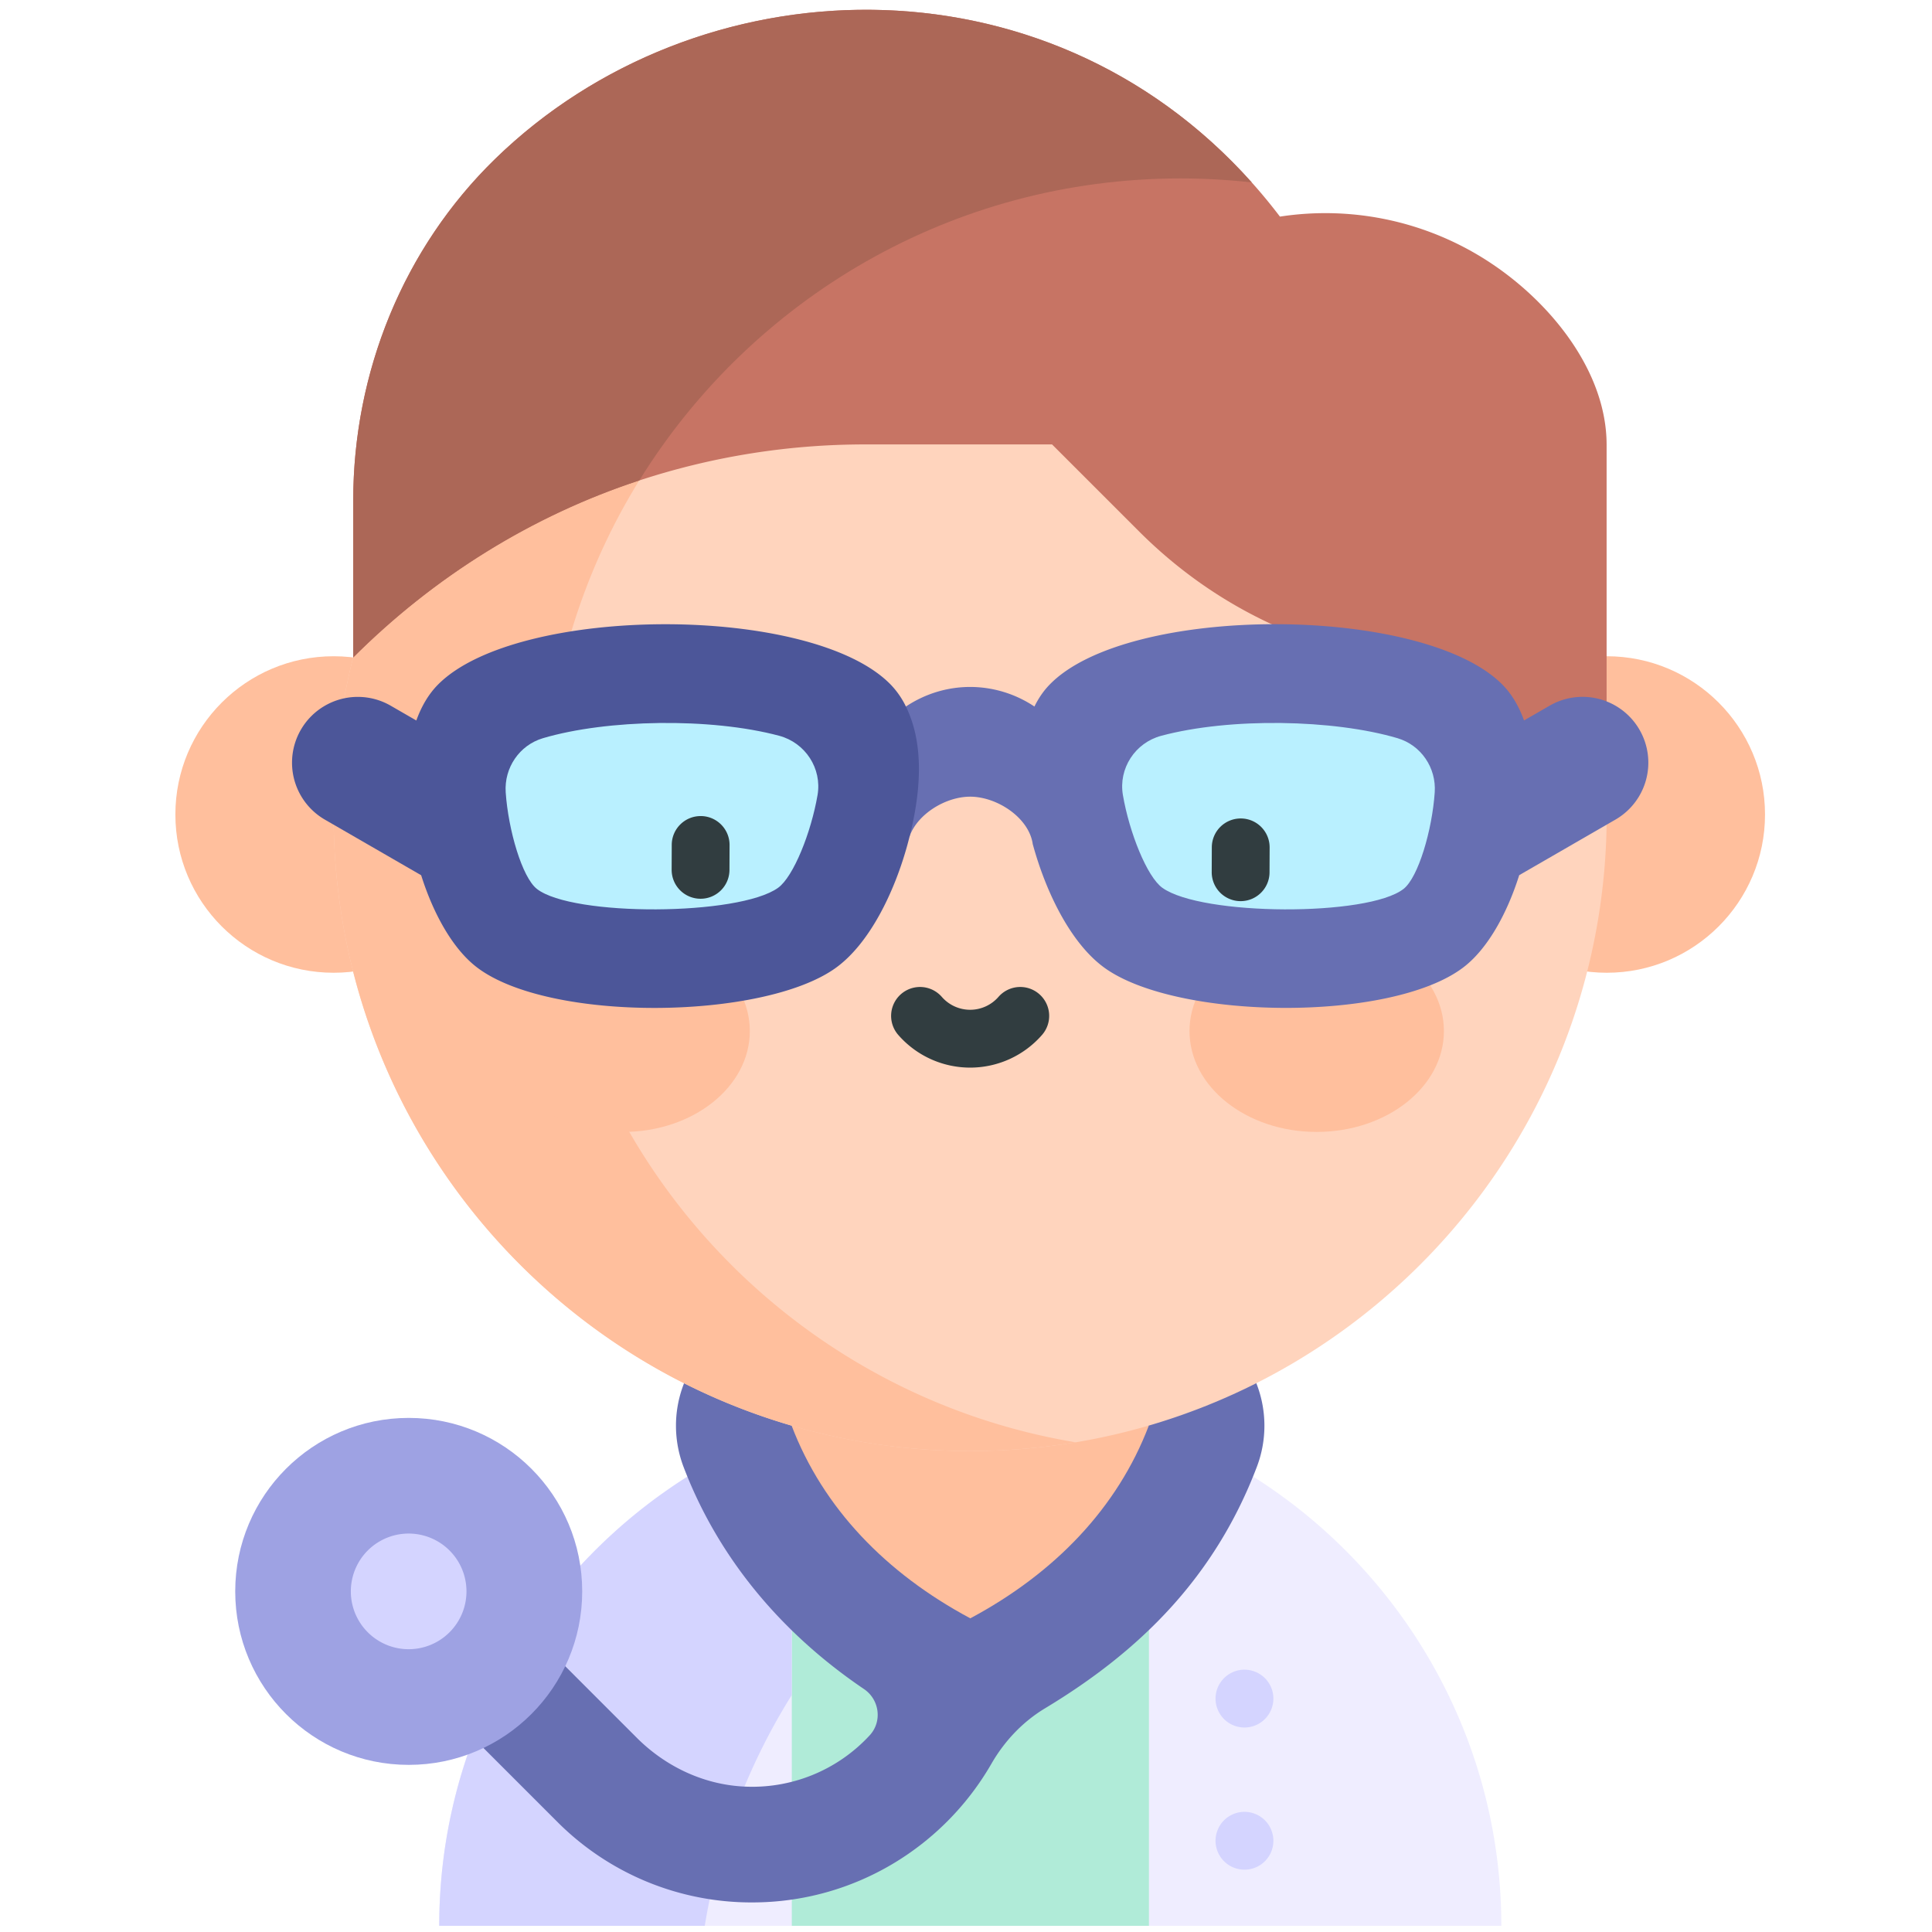
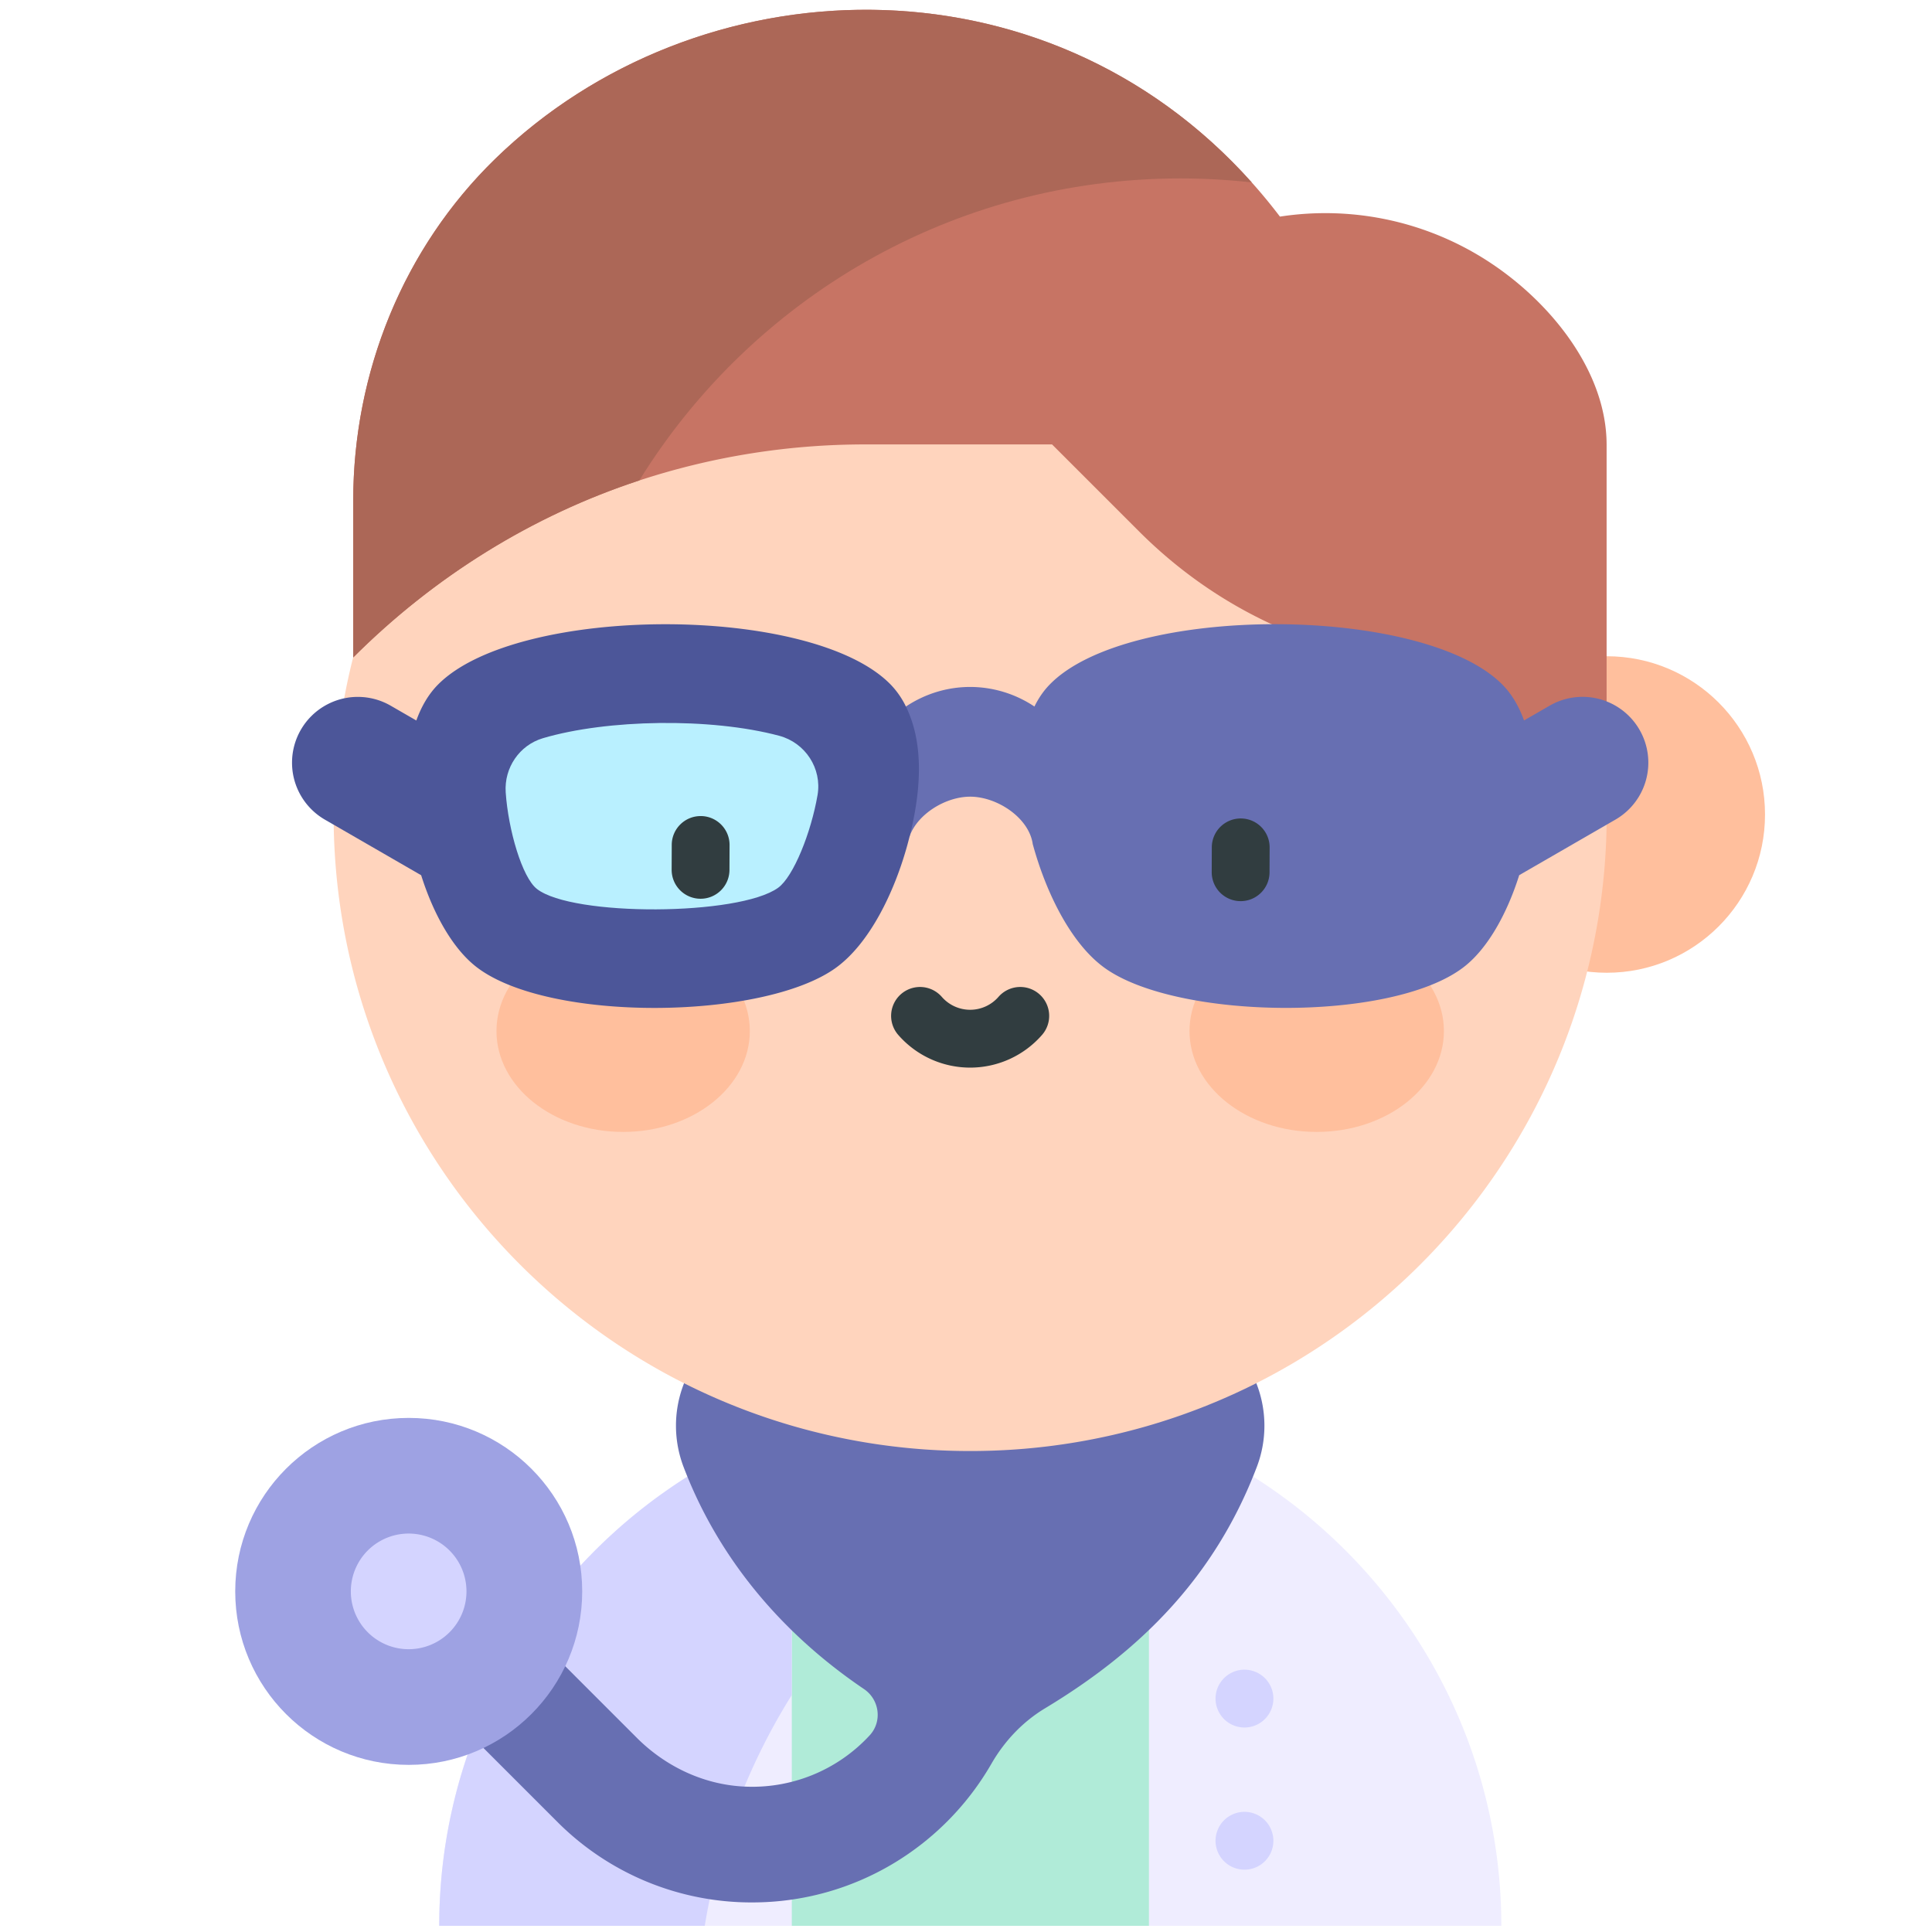
<svg xmlns="http://www.w3.org/2000/svg" id="eiDcWXlwqL81" width="121" height="121">
  <style>@keyframes eiDcWXlwqL813_to__to{0%,to{transform:translate(60.763px,45.746px)}50%{transform:translate(60.763px,47px);animation-timing-function:cubic-bezier(.42,0,1,1)}}@keyframes eiDcWXlwqL827_c_o{0%,33.333%,40%,to{opacity:1}36.667%{opacity:0}}@keyframes eiDcWXlwqL828_c_o{0%,33.333%,40%,to{opacity:1}36.667%{opacity:0}}</style>
  <g id="eiDcWXlwqL82" clip-path="url(#eiDcWXlwqL829)">
    <g id="eiDcWXlwqL83">
      <path id="eiDcWXlwqL84" d="M91.27 107.367c-5.198-11.923-17.032-20.013-30.502-20.013-13.544 0-25.336 8.165-30.502 20.014a33.059 33.059 0 00-2.756 13.245h66.518c0-4.706-.987-9.185-2.757-13.246z" fill="#EFEDFF" stroke="none" stroke-width="1" />
      <path id="eiDcWXlwqL85" d="M60.77 87.354c-3.847 0-7.619.66-11.18 1.937v31.322h22.367V89.291a33.131 33.131 0 00-11.187-1.937z" fill="#B0EBD8" stroke="none" stroke-width="1" />
      <path id="eiDcWXlwqL86" d="M77.94 108.193a1.811 1.811 0 100-3.622 1.811 1.811 0 000 3.622z" fill="#D4D4FF" stroke="none" stroke-width="1" />
      <path id="eiDcWXlwqL87" d="M77.94 117.097a1.811 1.811 0 100-3.622 1.811 1.811 0 000 3.622z" fill="#D4D4FF" stroke="none" stroke-width="1" />
      <path id="eiDcWXlwqL88" d="M30.265 107.369a33.054 33.054 0 00-2.756 13.245h16.63a39.106 39.106 0 015.448-14.454V89.292a33.431 33.431 0 00-19.322 18.077z" fill="#D4D4FF" stroke="none" stroke-width="1" />
      <path id="eiDcWXlwqL89" d="M75.376 82.91H46.153a7.243 7.243 0 00-3.342 8.962c2.124 5.57 5.998 10.323 11.3 13.913.975.66 1.156 2.035.356 2.899a10.01 10.01 0 01-7.969 3.202c-2.5-.149-4.842-1.277-6.614-3.048l-11.73-11.732-5.123 5.122 11.858 11.858a17.17 17.17 0 0012.22 5.062c6.401 0 11.997-3.5 14.983-8.686.817-1.418 1.957-2.628 3.36-3.473 5.955-3.588 10.625-8.2 13.262-15.117a7.243 7.243 0 00-3.338-8.961z" fill="#676FB2" stroke="none" stroke-width="1" />
      <path id="eiDcWXlwqL810" d="M25.598 110.533c6 0 10.865-4.864 10.865-10.865 0-6-4.865-10.865-10.865-10.865-6.001 0-10.866 4.864-10.866 10.865s4.865 10.865 10.866 10.865z" fill="#9EA2E3" stroke="none" stroke-width="1" />
      <path id="eiDcWXlwqL811" d="M25.593 103.289a3.621 3.621 0 10.001-7.243 3.621 3.621 0 000 7.243z" fill="#D4D4FF" stroke="none" stroke-width="1" />
-       <path id="eiDcWXlwqL812" d="M60.77 83.284l-11.19 6.008c1.964 5.15 5.899 9.234 11.19 12.063 5.29-2.83 9.214-6.914 11.177-12.063l-11.178-6.008z" fill="#FFBF9D" stroke="none" stroke-width="1" />
      <g transform="translate(60.763 45.746)" style="animation:eiDcWXlwqL813_to__to 3000ms linear infinite normal forwards">
        <g id="eiDcWXlwqL813" transform="translate(-60.763 -45.746)">
-           <path id="eiDcWXlwqL814" d="M20.896 60.923c5.474 0 9.911-4.438 9.911-9.911 0-5.474-4.437-9.912-9.911-9.912-5.474 0-9.912 4.438-9.912 9.912 0 5.474 4.438 9.911 9.912 9.911z" fill="#FFBF9D" stroke="none" stroke-width="1" />
          <path id="eiDcWXlwqL815" d="M100.63 60.923c5.474 0 9.912-4.438 9.912-9.911 0-5.474-4.438-9.912-9.912-9.912-5.474 0-9.911 4.438-9.911 9.912 0 5.474 4.437 9.911 9.911 9.911z" fill="#FFBF9D" stroke="none" stroke-width="1" />
          <path id="eiDcWXlwqL816" d="M71.937 89.287c16.577-4.832 28.69-20.138 28.69-38.275 0-19.767-14.385-36.174-33.259-39.322a40.14 40.14 0 00-6.607-.545c-22.017 0-39.867 17.849-39.867 39.867 0 18.137 12.114 33.443 28.69 38.275a39.869 39.869 0 0011.177 1.59c2.25 0 4.458-.186 6.607-.546 1.556-.26 3.08-.61 4.569-1.044z" fill="#FFD4BD" stroke="none" stroke-width="1" />
-           <path id="eiDcWXlwqL817" d="M34.11 51.012c0-19.767 14.386-36.173 33.258-39.322a40.141 40.141 0 00-6.607-.545c-22.017 0-39.867 17.849-39.867 39.867 0 22.017 17.85 39.866 39.867 39.866 2.251 0 4.458-.188 6.607-.547-18.872-3.148-33.258-19.553-33.258-39.32z" fill="#FFBF9D" stroke="none" stroke-width="1" />
          <path id="eiDcWXlwqL818" d="M39.028 70.892c4.381 0 7.933-2.829 7.933-6.318 0-3.49-3.552-6.318-7.933-6.318-4.382 0-7.934 2.828-7.934 6.318 0 3.49 3.552 6.318 7.934 6.318z" fill="#FFBF9D" stroke="none" stroke-width="1" />
          <path id="eiDcWXlwqL819" d="M82.464 70.892c4.4 0 7.967-2.829 7.967-6.318 0-3.49-3.567-6.318-7.967-6.318-4.4 0-7.966 2.828-7.966 6.318 0 3.49 3.567 6.318 7.966 6.318z" fill="#FFBF9D" stroke="none" stroke-width="1" />
          <path id="eiDcWXlwqL820" d="M93.362 16.472a18.728 18.728 0 00-13.2-2.906 34.877 34.877 0 00-1.767-2.142C65.38-3.142 43.648-2.344 31.013 9.953c-5.757 5.603-8.89 13.373-8.89 21.407v9.816c5.07-5.07 11.217-8.886 17.903-11.081a45.291 45.291 0 0114.131-2.261H65.89l5.444 5.443c5.402 5.402 12.185 8.089 19.163 8.5.378 5.07 4.953 8.884 10.124 8.184V27.856c-.001-4.564-3.455-8.863-7.26-11.384z" fill="#C77464" stroke="none" stroke-width="1" />
          <path id="eiDcWXlwqL821" d="M31.012 9.953c-5.757 5.603-8.89 13.373-8.89 21.407v9.816c5.07-5.07 11.231-8.89 17.918-11.086 7.02-11.354 19.565-18.915 33.894-18.915 1.508 0 2.996.086 4.46.25C65.38-3.143 43.647-2.346 31.012 9.952z" fill="#AC6757" stroke="none" stroke-width="1" />
          <path id="eiDcWXlwqL822" d="M102.682 45.704a4.12 4.12 0 00-5.629-1.508l-1.604.925c-.313-.87-.753-1.631-1.337-2.226-4.95-5.049-23.547-5.098-28.414.023-.362.38-.665.827-.912 1.332a7.262 7.262 0 00-4.026-1.227c-1.391.001-2.79.405-4.025 1.227l-2.643 3.587 2.878 4.528c.514-1.405 2.271-2.47 3.79-2.47 1.707.001 3.719 1.344 3.925 3.005v-.02c.822 3.014 2.386 6.217 4.496 7.737 4.537 3.269 17.933 3.426 22.472-.033 1.479-1.127 2.711-3.293 3.494-5.772l6.027-3.48a4.12 4.12 0 001.508-5.628z" fill="#676FB2" stroke="none" stroke-width="1" />
          <path id="eiDcWXlwqL823" d="M56.738 44.252a5.318 5.318 0 00-.912-1.332c-4.868-5.12-23.465-5.071-28.415-.023-.583.595-1.023 1.356-1.337 2.227l-1.604-.926a4.12 4.12 0 00-4.12 7.137l6.027 3.48c.782 2.478 2.014 4.644 3.494 5.771 4.539 3.46 17.934 3.302 22.471.033 2.11-1.52 3.674-4.723 4.496-7.736l.016-.062c.04-.15.08-.3.119-.453.666-2.659.955-5.691-.235-8.116z" fill="#4C5699" stroke="none" stroke-width="1" />
          <path id="eiDcWXlwqL824" d="M51.202 49.797c-.403 2.348-1.509 5.113-2.47 5.805-2.45 1.766-12.89 1.814-15.11.068-.92-.724-1.788-3.68-1.95-6.044-.104-1.54.857-2.958 2.337-3.395 4.002-1.182 10.483-1.301 14.792-.15 1.636.438 2.688 2.047 2.401 3.716z" fill="#B9F0FF" stroke="none" stroke-width="1" />
-           <path id="eiDcWXlwqL825" d="M89.856 49.626c-.16 2.363-1.029 5.32-1.95 6.044-2.219 1.746-12.658 1.698-15.109-.068-.961-.692-2.067-3.457-2.47-5.805-.286-1.67.765-3.278 2.401-3.715 4.31-1.152 10.79-1.033 14.793.149 1.48.437 2.44 1.855 2.335 3.395z" fill="#B9F0FF" stroke="none" stroke-width="1" />
          <path id="eiDcWXlwqL826" d="M65.088 60.445a1.81 1.81 0 00-2.555.175 2.353 2.353 0 01-3.547 0 1.81 1.81 0 10-2.73 2.38 5.974 5.974 0 009.007 0 1.81 1.81 0 00-.175-2.555z" transform="translate(0 1.815)" fill="#313D40" stroke="none" stroke-width="1" />
          <path d="M77.712 51.26h-.007a1.81 1.81 0 00-1.81 1.804l-.006 1.556a1.81 1.81 0 001.804 1.818h.007c.997 0 1.807-.806 1.81-1.804l.006-1.557c.004-1-.804-1.814-1.804-1.817z" fill="#313D40" style="animation:eiDcWXlwqL827_c_o 3000ms linear infinite normal forwards" />
          <path d="M43.888 51.11h-.007c-.997 0-1.807.806-1.81 1.803l-.006 1.557a1.81 1.81 0 001.804 1.818h.007c.997 0 1.807-.807 1.81-1.805l.006-1.556c.004-1-.804-1.814-1.804-1.818z" fill="#313D40" style="animation:eiDcWXlwqL828_c_o 3000ms linear infinite normal forwards" />
        </g>
      </g>
    </g>
    <clipPath id="eiDcWXlwqL829">
      <rect id="eiDcWXlwqL830" width="120" height="120" rx="0" ry="0" transform="translate(.758 .613)" fill="#FFF" stroke="none" stroke-width="1" />
    </clipPath>
  </g>
</svg>